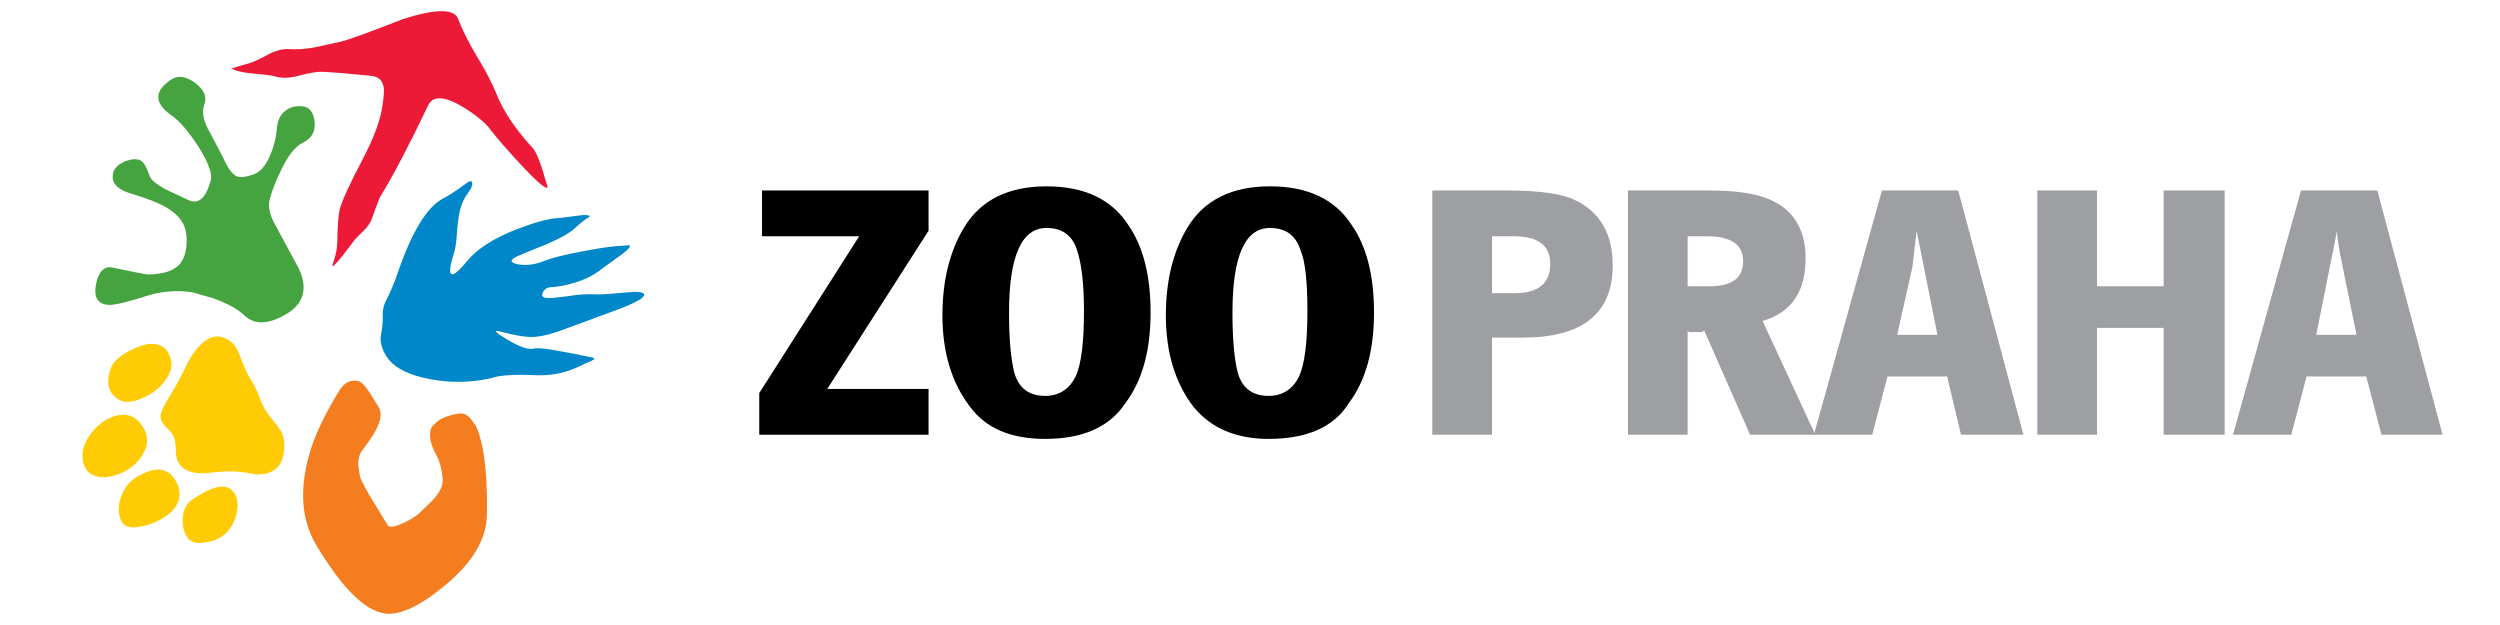
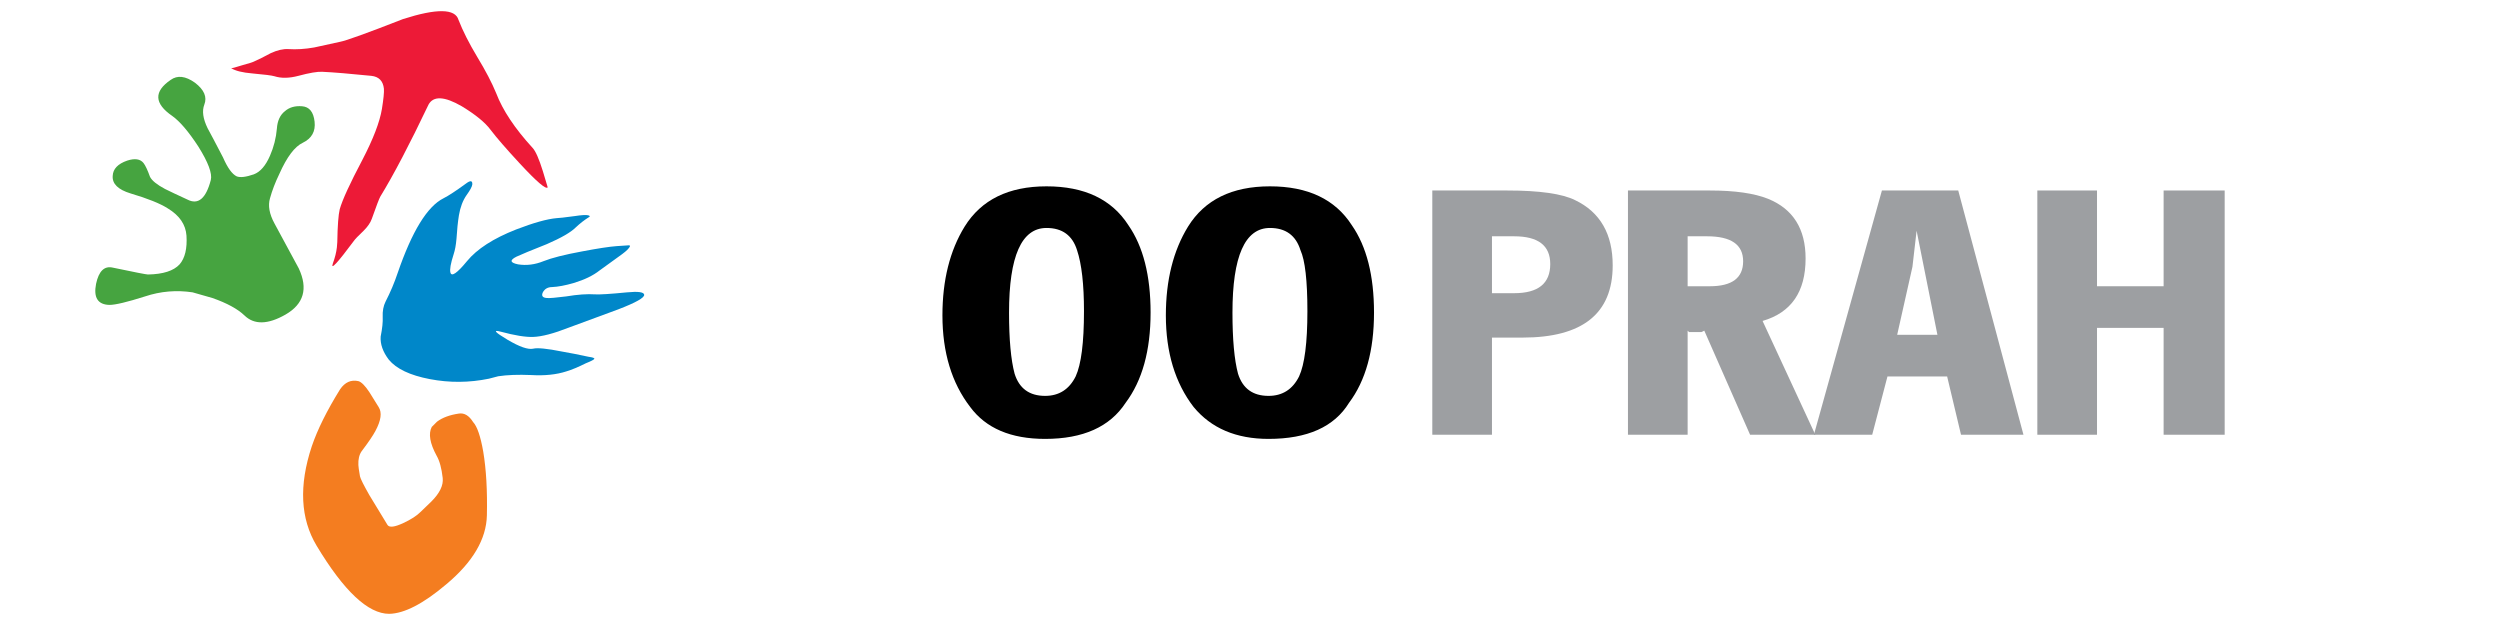
<svg xmlns="http://www.w3.org/2000/svg" xmlns:xlink="http://www.w3.org/1999/xlink" version="1.1" preserveAspectRatio="none" x="0px" y="0px" width="600px" height="150px" viewBox="0 0 600 150">
  <defs>
    <g id="Layer0_0_MEMBER_0_MEMBER_0_FILL">
      <path fill="#9D9FA2" stroke="none" d=" M 109.3 105.15 Q 109.3 103.45 107.95 102.8 107.25 102.45 105.5 102.45 L 102.8 102.45 102.8 111.25 104.95 111.25 104.95 107.75 106.05 107.75 Q 109.3 107.75 109.3 105.15 M 104.95 104.1 L 105.75 104.1 Q 107.05 104.1 107.05 105.1 107.05 106.15 105.75 106.15 L 104.95 106.15 104.95 104.1 Z" />
    </g>
    <g id="Layer0_0_MEMBER_0_MEMBER_1_FILL">
      <path fill="#9D9FA2" stroke="none" d=" M 114.9 102.75 Q 114.15 102.45 112.8 102.45 L 109.85 102.45 109.85 111.25 112 111.25 112 107.5 112.05 107.55 112.5 107.55 112.6 107.5 114.25 111.25 116.6 111.25 114.7 107.15 Q 116.25 106.7 116.25 104.9 116.25 103.3 114.9 102.75 M 112 104.1 L 112.7 104.1 Q 114 104.1 114 105 114 105.9 112.8 105.9 L 112 105.9 112 104.1 Z" />
    </g>
    <g id="Layer0_0_MEMBER_0_MEMBER_2_FILL">
      <path fill="#9D9FA2" stroke="none" d=" M 121.85 111.25 L 124.1 111.25 121.75 102.45 119 102.45 116.55 111.25 118.65 111.25 119.2 109.15 121.35 109.15 121.85 111.25 M 119.55 107.65 L 120.1 105.2 120.25 103.9 121 107.65 119.55 107.65 Z" />
    </g>
    <g id="Layer0_0_MEMBER_0_MEMBER_3_FILL">
      <path fill="#9D9FA2" stroke="none" d=" M 131.35 102.45 L 129.15 102.45 129.15 105.9 126.75 105.9 126.75 102.45 124.6 102.45 124.6 111.25 126.75 111.25 126.75 107.4 129.15 107.4 129.15 111.25 131.35 111.25 131.35 102.45 Z" />
    </g>
    <g id="Layer0_0_MEMBER_0_MEMBER_4_FILL">
-       <path fill="#9D9FA2" stroke="none" d=" M 131.65 111.25 L 133.75 111.25 134.3 109.15 136.45 109.15 137 111.25 139.2 111.25 136.85 102.45 134.1 102.45 131.65 111.25 M 135.6 105.2 L 136.1 107.65 134.65 107.65 135.4 103.9 Q 135.4 104.25 135.6 105.2 Z" />
-     </g>
+       </g>
    <g id="Layer0_0_MEMBER_1_MEMBER_0_FILL">
-       <path fill="#000000" stroke="none" d=" M 78.65 102.45 L 78.65 104.1 82.15 104.1 78.55 109.75 78.55 111.25 84.65 111.25 84.65 109.6 81 109.6 84.65 103.9 84.65 102.45 78.65 102.45 Z" />
-     </g>
+       </g>
    <g id="Layer0_0_MEMBER_1_MEMBER_1_FILL">
      <path fill="#000000" stroke="none" d=" M 91.75 110.1 Q 92.65 108.9 92.65 106.85 92.65 104.85 91.85 103.7 90.95 102.3 88.9 102.3 86.85 102.3 85.95 103.75 85.15 105.05 85.15 106.95 85.15 108.95 86.15 110.25 87 111.4 88.85 111.4 90.9 111.4 91.75 110.1 M 88.9 103.8 Q 89.75 103.8 90 104.6 90.25 105.35 90.25 106.8 90.25 108.5 89.95 109.15 89.6 109.85 88.85 109.85 88 109.85 87.75 109.05 87.55 108.3 87.55 106.85 87.55 103.8 88.9 103.8 Z" />
    </g>
    <g id="Layer0_0_MEMBER_1_MEMBER_2_FILL">
      <path fill="#000000" stroke="none" d=" M 99.9 103.7 Q 99 102.3 96.95 102.3 94.9 102.3 94 103.75 93.2 105.05 93.2 106.95 93.2 108.95 94.2 110.25 95.15 111.4 96.9 111.4 99 111.4 99.8 110.1 100.7 108.9 100.7 106.85 100.7 104.85 99.9 103.7 M 96.95 103.8 Q 97.8 103.8 98.05 104.6 98.3 105.15 98.3 106.8 98.3 108.5 98 109.15 97.65 109.85 96.9 109.85 96.05 109.85 95.8 109.05 95.6 108.3 95.6 106.85 95.6 103.8 96.95 103.8 Z" />
    </g>
    <g id="Layer0_1_MEMBER_0_FILL">
      <path fill="#F47D20" stroke="none" d=" M 119.7 69.45 L 119.05 70.1 Q 118.4 71.35 119.65 73.65 120.2 74.6 120.4 76.4 120.55 77.75 119 79.3 L 117.65 80.6 Q 116.95 81.3 115.55 81.95 113.95 82.7 113.6 82.2 L 111.35 78.5 Q 110.3 76.65 110.2 76.2 110 75.05 110 74.8 109.95 73.75 110.4 73.1 111.65 71.45 112.1 70.6 113.15 68.65 112.5 67.65 111.8 66.5 111.35 65.8 110.55 64.6 110 64.45 108.65 64.15 107.75 65.45 105.3 69.4 104.25 72.5 101.85 79.75 104.85 84.75 109.9 93.15 113.8 93.15 116.6 93.1 120.85 89.5 125.75 85.4 125.85 81 125.95 76.45 125.4 73.15 124.9 70.3 124.15 69.5 123.4 68.3 122.4 68.45 120.7 68.7 119.7 69.45 Z" />
    </g>
    <g id="Layer0_1_MEMBER_1_FILL">
      <path fill="#ED1A37" stroke="none" d=" M 122.75 30.55 Q 125.3 32.1 126.3 33.45 127.4 34.9 129.9 37.6 133.05 41 133.35 40.55 L 132.75 38.55 Q 132.05 36.3 131.5 35.7 128.2 32.1 127 28.95 126.2 27 124.65 24.45 123.15 21.95 122.35 19.9 121.75 17.8 115.5 19.8 108.85 22.4 107.75 22.6 105.55 23.1 104.55 23.3 102.85 23.6 101.35 23.5 100.4 23.45 99.2 24 97.9 24.7 97.2 25 96.95 25.15 95.65 25.5 94.4 25.9 94.3 25.85 95.1 26.35 96.9 26.5 99.15 26.7 99.65 26.85 100.9 27.25 102.6 26.8 104.65 26.25 105.55 26.3 107.65 26.4 111.6 26.8 113 26.95 113.15 28.4 113.2 29.05 112.9 30.9 112.5 33.3 110.5 37.15 108.2 41.5 107.7 43.25 107.45 44.3 107.4 47.3 L 107.35 47.95 Q 107.25 48.85 106.85 49.95 106.4 51.25 109.45 47.15 109.65 46.85 110.65 45.9 111.4 45.15 111.65 44.45 112.5 42.05 112.7 41.7 115.15 37.7 118.65 30.35 119.55 28.7 122.75 30.55 Z" />
    </g>
    <g id="Layer0_1_MEMBER_2_FILL">
      <path fill="#46A440" stroke="none" d=" M 99.95 33.3 Q 99.8 35.05 99.1 36.65 98.3 38.5 97.1 38.95 95.65 39.45 95 39.2 94.15 38.8 93.3 36.85 91.95 34.25 91.4 33.25 90.55 31.5 91 30.35 91.55 28.95 89.85 27.65 88.1 26.4 86.85 27.3 83.7 29.45 87.05 31.75 88.45 32.75 90.25 35.5 92.1 38.45 91.8 39.65 90.9 43.1 88.9 42.05 87.05 41.2 86.15 40.75 84.65 39.95 84.3 39.25 83.85 38 83.5 37.55 82.9 36.8 81.5 37.25 79.75 37.85 79.7 39.15 79.6 40.6 81.9 41.3 85.1 42.25 86.5 43.15 88.65 44.45 88.8 46.5 88.95 48.9 87.95 50.05 86.85 51.25 84.05 51.3 83.75 51.3 79.7 50.45 78.15 50.1 77.65 52.45 77.15 55 79.3 55.05 80.4 55.05 83.7 54 86.55 53.05 89.55 53.5 L 92 54.2 Q 94.7 55.15 95.95 56.35 97.75 58.1 101 56.25 104.4 54.3 102.65 50.55 102.45 50.15 99.65 45 98.7 43.25 99.1 41.9 99.5 40.45 100.25 38.9 101.65 35.75 103.15 35.05 104.8 34.25 104.6 32.45 104.4 30.65 103.05 30.55 101.75 30.45 100.95 31.15 100.05 31.85 99.95 33.3 Z" />
    </g>
    <g id="Layer0_1_MEMBER_3_FILL">
      <path fill="#0087C9" stroke="none" d=" M 124.05 40.2 Q 124.1 39.45 123.25 40.1 121.4 41.45 120.5 41.9 117.5 43.4 114.85 51.1 114.25 52.9 113.35 54.65 112.95 55.45 113 56.55 113.05 57.45 112.75 58.95 112.65 60.35 113.75 61.8 115.15 63.5 118.8 64.2 122.45 64.9 126.1 64.15 L 127.25 63.85 Q 128.9 63.6 131.3 63.7 133.8 63.85 135.65 63.25 136.65 62.95 138.05 62.25 139.05 61.85 139.1 61.7 139.15 61.55 138.4 61.45 136.55 61.05 135.1 60.8 132.35 60.25 131.55 60.45 130.6 60.65 128.4 59.35 126.05 57.95 127.55 58.35 130.15 59.05 131.55 59 133.15 58.95 135.95 57.85 137.9 57.15 142.05 55.6 145.3 54.35 145.25 53.8 145.2 53.3 143.15 53.5 140.1 53.8 139.2 53.75 137.75 53.65 135.65 54 133.7 54.25 133.25 54.2 132.45 54.15 132.75 53.5 133.1 52.85 133.9 52.85 135 52.8 136.55 52.35 138.55 51.75 139.75 50.8 140.05 50.6 142.1 49.1 143.1 48.4 143.35 48.05 143.65 47.7 143.35 47.7 142.65 47.75 141.85 47.8 140.5 47.9 137.6 48.45 134.35 49.05 132.85 49.65 131.25 50.3 129.7 50.05 128.2 49.75 129.5 49.1 130.35 48.7 133.25 47.55 135.9 46.4 136.8 45.5 137.6 44.75 138.4 44.25 138.7 44.1 138.35 44 137.95 43.9 136.65 44.1 134.8 44.35 134.45 44.35 132.7 44.5 129.45 45.75 125.25 47.4 123.4 49.65 121.55 51.9 121.35 51.05 121.2 50.5 121.75 48.8 122 48.05 122.1 46.9 122.2 45.25 122.4 44 122.65 42.5 123.35 41.5 124 40.6 124.05 40.2 Z" />
    </g>
    <g id="Layer0_1_MEMBER_4_FILL">
-       <path fill="#FFCB05" stroke="none" d=" M 87.45 76.7 Q 86.7 75.45 85.45 75.35 84.35 75.3 82.7 76.25 81.2 77.15 80.65 78.95 80.15 80.65 80.85 81.85 81.4 82.8 83.35 82.35 84.3 82.15 85.15 81.75 87.15 80.8 87.75 79.4 88.25 78.1 87.45 76.7 M 95.05 80.35 Q 95.25 78.8 94.5 78 93.2 76.55 89.6 79 88.4 79.8 88.35 81.35 88.25 82.65 88.85 83.65 89.5 84.7 91.25 84.3 93.05 84.1 94.1 82.7 94.85 81.75 95.05 80.35 M 83.25 73.75 Q 84.6 71.75 83.3 69.9 82.1 68.15 80 68.75 78.5 69.2 77.45 70.4 76.55 71.35 76.15 72.5 75.7 74 76.35 75.2 77 76.3 78.55 76.3 79.35 76.3 80 76.05 82.1 75.45 83.25 73.75 M 84.45 59.85 Q 83.45 59.85 81.9 60.65 79.95 61.6 79.45 62.9 78.5 65.6 80.5 66.75 81.75 67.5 84.25 66.1 85.35 65.5 86.15 64.4 87.15 63.1 86.9 61.9 86.45 59.85 84.45 59.85 M 95.35 61.2 Q 94.85 59.9 93.95 59.35 91.6 57.9 89.3 61.55 89 62.05 88.2 63.7 87.4 65.25 86.65 66.45 85.65 68 85.6 68.75 85.6 69.45 86.35 70.2 87.1 70.95 87.25 71.35 87.45 71.8 87.5 73.1 87.5 74.55 88.5 75.25 89.6 76 91.75 75.75 94.7 75.35 96.95 75.9 97.95 76.1 98.95 75.75 100.45 75.25 100.75 73.55 101.1 71.8 100.45 70.6 100.35 70.4 98.75 68.35 98.15 67.45 97.85 66.55 97.5 65.5 96.55 63.95 96.05 63.15 95.35 61.2 Z" />
-     </g>
+       </g>
  </defs>
  <g transform="matrix( 6.661, 0, 0, 6.661, -341,-636.7) ">
    <use xlink:href="#Layer0_0_MEMBER_0_MEMBER_0_FILL" />
  </g>
  <g transform="matrix( 6.661, 0, 0, 6.661, -341,-636.7) ">
    <use xlink:href="#Layer0_0_MEMBER_0_MEMBER_1_FILL" />
  </g>
  <g transform="matrix( 6.661, 0, 0, 6.661, -341,-636.7) ">
    <use xlink:href="#Layer0_0_MEMBER_0_MEMBER_2_FILL" />
  </g>
  <g transform="matrix( 6.661, 0, 0, 6.661, -341,-636.7) ">
    <use xlink:href="#Layer0_0_MEMBER_0_MEMBER_3_FILL" />
  </g>
  <g transform="matrix( 6.661, 0, 0, 6.661, -341,-636.7) ">
    <use xlink:href="#Layer0_0_MEMBER_0_MEMBER_4_FILL" />
  </g>
  <g transform="matrix( 6.661, 0, 0, 6.661, -341,-636.7) ">
    <use xlink:href="#Layer0_0_MEMBER_1_MEMBER_0_FILL" />
  </g>
  <g transform="matrix( 6.661, 0, 0, 6.661, -341,-636.7) ">
    <use xlink:href="#Layer0_0_MEMBER_1_MEMBER_1_FILL" />
  </g>
  <g transform="matrix( 6.661, 0, 0, 6.661, -341,-636.7) ">
    <use xlink:href="#Layer0_0_MEMBER_1_MEMBER_2_FILL" />
  </g>
  <g transform="matrix( 1.946, 0, 0, 1.946, -128.05,-33.95) ">
    <use xlink:href="#Layer0_1_MEMBER_0_FILL" />
  </g>
  <g transform="matrix( 1.946, 0, 0, 1.946, -128.05,-33.95) ">
    <use xlink:href="#Layer0_1_MEMBER_1_FILL" />
  </g>
  <g transform="matrix( 1.946, 0, 0, 1.946, -128.05,-33.95) ">
    <use xlink:href="#Layer0_1_MEMBER_2_FILL" />
  </g>
  <g transform="matrix( 1.946, 0, 0, 1.946, -128.05,-33.95) ">
    <use xlink:href="#Layer0_1_MEMBER_3_FILL" />
  </g>
  <g transform="matrix( 1.946, 0, 0, 1.946, -128.05,-33.95) ">
    <use xlink:href="#Layer0_1_MEMBER_4_FILL" />
  </g>
</svg>